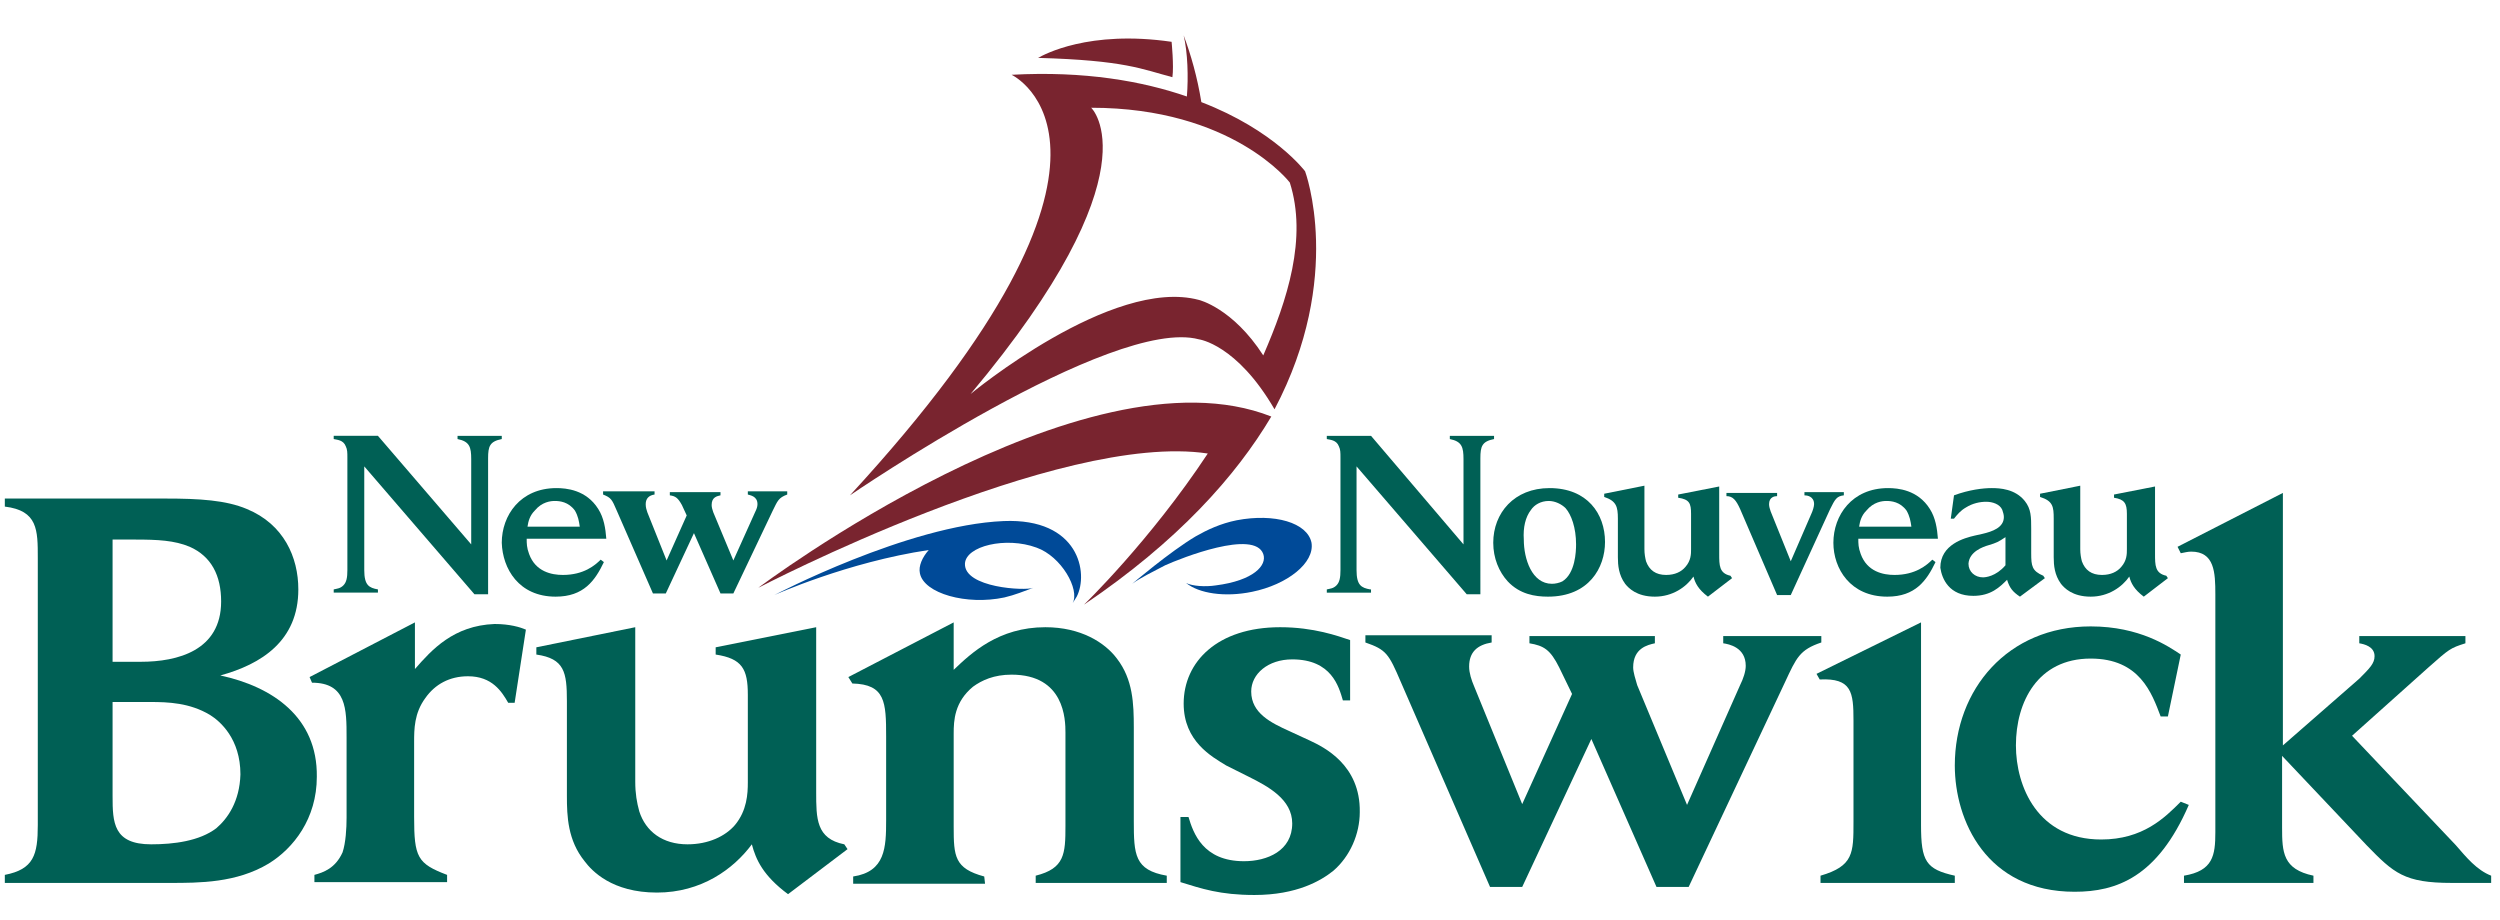
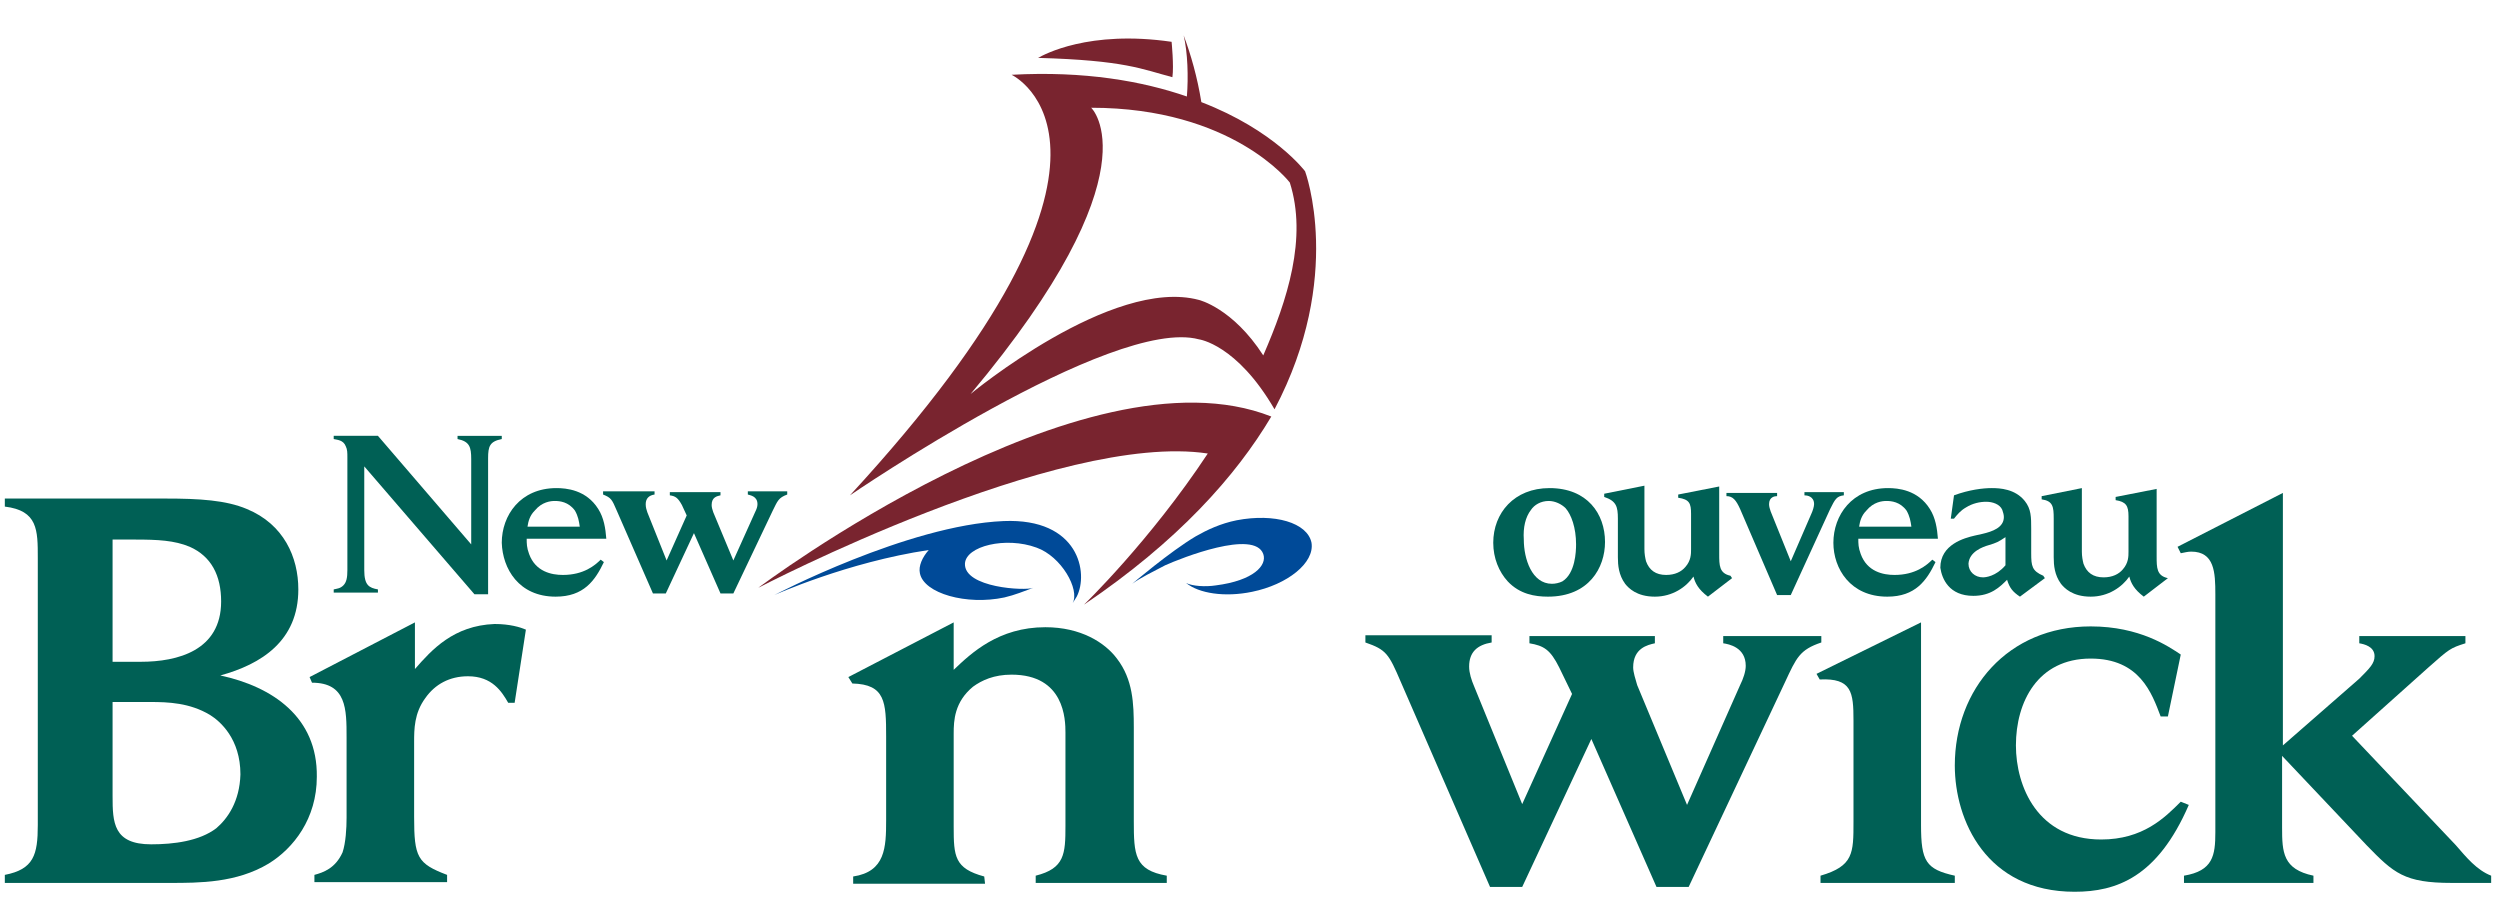
<svg xmlns="http://www.w3.org/2000/svg" version="1.1" id="Layer_2" x="0px" y="0px" viewBox="0 0 310.9 114.4" style="enable-background:new 0 0 310.9 114.4;" xml:space="preserve">
  <style type="text/css">
	.st0{fill:none;}
	.st1{fill:#006055;}
	.st2{fill:#004A98;}
	.st3{fill:#79242F;}
</style>
  <path class="st0" d="M237,63.5c-0.7-1.1-1.8-1.2-2.5-1.2c-0.5,0-1.6,0.1-2.5,1.2c-0.6,0.7-0.7,1.4-0.9,2h6.5  C237.6,64.8,237.5,64.2,237,63.5z" />
-   <path class="st0" d="M246.7,71.9c0.3,0,1.5-0.1,2.8-1.5v-3.5c-0.8,0.5-1.1,0.7-2.1,1c-0.7,0.2-2.5,0.8-2.5,2.4  C244.9,71.1,245.6,71.9,246.7,71.9z" />
  <path class="st0" d="M27.5,74.7c0-3.2-1.2-5.6-3.9-6.8c-1.9-0.8-4.1-0.9-6.8-0.9H14v15.1h3.6C22.2,82.2,27.5,80.8,27.5,74.7z" />
  <path class="st0" d="M71.5,63.5c-0.7-1.1-1.8-1.2-2.5-1.2c-0.5,0-1.6,0.1-2.5,1.2c-0.6,0.7-0.7,1.4-0.9,2H72  C72,64.8,71.9,64.2,71.5,63.5z" />
  <path class="st0" d="M192.9,72.6c0.4,0,0.9-0.1,1.3-0.3c1.7-1,1.7-3.6,1.7-4.6c0-2-0.6-3.7-1.3-4.5c-0.5-0.5-1.2-0.9-2.1-0.9  c-1,0-1.8,0.6-2.2,1.1c-0.7,0.9-1,2.2-1,3.6C189.4,69.5,190.4,72.6,192.9,72.6z" />
  <path class="st0" d="M26,88.9c-2.5-1.6-5.2-1.6-7.4-1.6H14v11.6c0,3.3,0.1,6,4.8,6c2.7,0,6-0.4,8.1-2c1.5-1.2,3-3.3,3-6.6  C29.8,91.9,27.3,89.7,26,88.9z" />
  <path class="st1" d="M216.4,63.3l4.6,10.7h1.7l4.9-10.7c0.6-1.2,0.8-1.6,1.7-1.7v-0.4h-4.9v0.4c0.3,0,1.2,0.1,1.2,1.1  c0,0.3-0.2,0.9-0.3,1.1l-2.6,6l-2.5-6.2c-0.1-0.3-0.2-0.6-0.2-0.9c0-0.9,0.7-1,1-1v-0.4h-6.3v0.4C215.5,61.7,215.9,62.2,216.4,63.3z  " />
  <path class="st1" d="M27.4,84c5.1-1.4,9.7-4.3,9.7-10.7c0-4-1.8-8.1-6.4-10c-2.6-1.1-5.9-1.3-10.1-1.3H0.6v1  c4.1,0.5,4.1,2.9,4.1,6.4v33.2c0,3.7-0.5,5.5-4.1,6.2v1h20.5c3.7,0,8.3,0,12.3-2.4c3.1-1.9,6-5.6,6-10.8  C39.5,89.2,33.9,85.4,27.4,84z M14,67.1h2.8c2.8,0,4.9,0.1,6.8,0.9c2.7,1.2,3.9,3.6,3.9,6.8c0,6.1-5.4,7.5-10,7.5H14V67.1z   M26.9,103c-2.1,1.6-5.3,2-8.1,2c-4.7,0-4.8-2.7-4.8-6V87.3h4.7c2.2,0,4.9,0.1,7.4,1.6c1.3,0.8,3.8,3,3.8,7.4  C29.8,99.7,28.3,101.8,26.9,103z" />
  <path class="st1" d="M51.6,83.2v-5.8l-13.1,6.8l0.3,0.7c4.3,0,4.3,3.3,4.3,6.8v10c0,1.3-0.1,3.1-0.5,4.3c-0.9,2-2.4,2.5-3.5,2.8v0.9  h16.5v-0.9c-3.7-1.4-4.1-2.2-4.1-7.2v-9.3c0-1.6,0-3.6,1.4-5.5c1.2-1.7,3-2.7,5.3-2.7c3,0,4.2,1.9,5,3.3h0.8l1.4-9.1  c-0.7-0.3-2-0.7-3.9-0.7C56.4,77.8,53.7,80.8,51.6,83.2z" />
-   <path class="st1" d="M101.5,98.5V78L89,80.5v0.9c3.3,0.5,4,1.8,4,5v10.9c0,1.4-0.1,3.5-1.6,5.3c-1.2,1.4-3.3,2.4-5.9,2.4  c-3.1,0-5.2-1.6-6-4.1c-0.3-1.1-0.5-2.2-0.5-3.7V78l-12.3,2.5v0.9c3.5,0.5,3.8,2.2,3.8,5.8v11.8c0,2.5,0.1,5.5,2.2,8.1  c0.9,1.2,3.4,3.9,9,3.9c5.5,0,9.5-2.9,11.8-6c0.5,1.9,1.4,3.9,4.5,6.2l7.4-5.6L105,105C101.5,104.3,101.5,101.8,101.5,98.5z" />
  <path class="st1" d="M141,102.1V90.5c0-3-0.1-6-2.1-8.6c-1.5-2-4.5-3.9-8.9-3.9c-5.8,0-9.2,3.2-11.4,5.3v-5.9l-13.1,6.8l0.5,0.8  c4.1,0.1,4.2,2.3,4.2,6.6V102c0,3.4-0.1,6.4-4.1,7v0.9h16.4l-0.1-0.9c-3.7-1-3.8-2.5-3.8-6.2V91.2c0-1.6,0.1-3.9,2.4-5.8  c1.1-0.8,2.6-1.5,4.8-1.5c6.6,0,6.7,5.6,6.7,7.2v11.6c0,3.5-0.1,5.3-3.7,6.2v0.9h16.3v-0.9C141.1,108.2,141,106.3,141,102.1z" />
-   <path class="st1" d="M162.9,92.1l-2.6-1.2c-2.2-1-4.7-2.2-4.7-4.9c0-2.2,2.1-4,5.1-4c4.9,0,5.8,3.4,6.3,5.1h0.9v-7.5  c-1.5-0.5-4.5-1.6-8.7-1.6c-7.8,0-12,4.3-12,9.5c0,4.7,3.5,6.6,5.3,7.7l2.8,1.4c2.4,1.2,5.4,2.8,5.4,5.8c0,3.4-3.1,4.7-6,4.7  c-5.1,0-6.3-3.5-6.9-5.5h-1v8.1c2.6,0.8,4.9,1.6,9.2,1.6c5.3,0,8.3-1.8,9.8-3c2.1-1.8,3.3-4.6,3.3-7.3  C169.2,95.1,164.6,92.9,162.9,92.1z" />
  <path class="st1" d="M226.4,79.1h-12.1v0.9c0.7,0.1,2.8,0.5,2.8,2.8c0,0.7-0.3,1.6-0.7,2.4l-6.6,14.9l-6.2-14.9  c-0.2-0.7-0.5-1.6-0.5-2.2c0-2.4,1.8-2.8,2.7-3v-0.9h-15.6v0.9c1.8,0.3,2.6,0.8,3.7,3l1.6,3.3l-6.2,13.7l-6-14.7  c-0.3-0.7-0.6-1.6-0.6-2.4c0-1.8,1-2.7,2.8-3v-0.9h-15.7v0.9c2.6,0.9,2.9,1.4,4.4,4.9l11.1,25.5h4l8.6-18.4l8.1,18.4h4l12-25.5  c1.4-3,1.8-4,4.5-4.9V79.1z" />
  <path class="st1" d="M76.7,63.5l4.5,10.3h1.6l3.5-7.5l3.3,7.5h1.6l4.9-10.3c0.6-1.2,0.7-1.6,1.8-2v-0.4H93v0.4  c0.3,0.1,1.2,0.2,1.2,1.2c0,0.3-0.1,0.6-0.3,1l-2.7,6l-2.5-6c-0.1-0.3-0.2-0.6-0.2-0.9c0-1,0.7-1.1,1.1-1.2v-0.4h-6.3v0.4  c0.7,0.1,1,0.3,1.5,1.2l0.6,1.3l-2.5,5.6l-2.4-6c-0.1-0.3-0.2-0.6-0.2-1c0-0.7,0.4-1.1,1.1-1.2v-0.4h-6.4v0.4  C76,61.9,76.1,62.1,76.7,63.5z" />
  <path class="st1" d="M238.9,102.6V77.4l-13,6.4l0.4,0.7c4-0.2,4.2,1.6,4.2,5.1v12.6c0,3.9,0,5.5-4.1,6.7v0.9h16.7v-0.9  C239.5,108.1,238.9,107.1,238.9,102.6z" />
  <path class="st1" d="M271.2,99.7c-2,2-4.7,4.7-9.9,4.7c-7.9,0-10.6-6.6-10.6-11.7c0-5.4,2.7-10.8,9.3-10.8c6.1,0,7.6,4.3,8.7,7.2  h0.9l1.6-7.7c-1.5-1-5.1-3.5-11.2-3.5c-10.3,0-16.9,7.8-16.9,17.3c0,6.8,3.9,15.7,14.9,15.7c5.2,0,10.3-1.8,14.2-10.8L271.2,99.7z" />
  <path class="st1" d="M305.4,105.1l-12.9-13.6l9.5-8.5c2.6-2.3,2.7-2.4,4.6-3v-0.9h-13.2v0.9c0.6,0.1,1.9,0.4,1.9,1.6  c0,0.9-0.6,1.5-1.9,2.8l-9.5,8.3V61.3L270.8,68l0.4,0.8c0.5-0.1,0.9-0.2,1.3-0.2c2.9,0,3,2.6,3,5.3v29.6c0,2.9-0.3,4.8-3.9,5.4v0.9  h16.1v-0.9c-3.8-0.8-3.9-2.9-3.9-6V94l10.5,11.1c3.4,3.5,4.7,4.7,10.6,4.7h4.9v-0.9C308,108.2,306.7,106.6,305.4,105.1z" />
-   <path class="st1" d="M170.4,73.3c-1.1-0.2-1.7-0.5-1.7-2.4V58l13.7,15.9h1.7V57c0-1.5,0.2-2.1,1.7-2.4v-0.4h-5.5v0.4  c1.5,0.3,1.7,1,1.7,2.5v10.6l-11.5-13.5h-5.5v0.4c0.4,0.1,1.2,0.1,1.5,0.9c0.2,0.4,0.2,0.8,0.2,1.4v14c0,0.9-0.1,1.5-0.5,1.9  c-0.4,0.4-0.8,0.4-1.2,0.5v0.4h5.5V73.3z" />
  <path class="st1" d="M47,73.3c-1.1-0.2-1.7-0.5-1.7-2.4V58L59,73.9h1.7V57c0-1.5,0.2-2.1,1.7-2.4v-0.4h-5.5v0.4  c1.5,0.3,1.7,1,1.7,2.5v10.6L47,54.2h-5.5v0.4c0.4,0.1,1.2,0.1,1.5,0.9c0.2,0.4,0.2,0.8,0.2,1.4v14c0,0.9-0.1,1.5-0.5,1.9  c-0.4,0.4-0.8,0.4-1.2,0.5v0.4H47V73.3z" />
  <path class="st1" d="M187.5,72.3c1.5,1.6,3.4,1.9,5,1.9c5.1,0,7.1-3.6,7.1-6.8c0-3.5-2.2-6.7-6.9-6.7c-4.4,0-7,3.1-7,6.8  C185.7,69.4,186.4,71.1,187.5,72.3z M190.4,63.4c0.4-0.6,1.2-1.1,2.2-1.1c0.8,0,1.6,0.4,2.1,0.9c0.7,0.8,1.3,2.4,1.3,4.5  c0,0.9-0.1,3.6-1.7,4.6c-0.4,0.2-0.9,0.3-1.3,0.3c-2.5,0-3.5-3.1-3.5-5.5C189.4,65.6,189.7,64.3,190.4,63.4z" />
  <path class="st1" d="M201.2,64.5v4.8c0,1,0.1,2.2,0.9,3.3c0.4,0.5,1.4,1.6,3.7,1.6c2.2,0,3.9-1.2,4.8-2.5c0.2,0.8,0.6,1.6,1.8,2.5  l3-2.3l-0.2-0.3c-1.4-0.3-1.4-1.3-1.4-2.7v-8.4l-5.1,1v0.4c1.4,0.2,1.6,0.7,1.6,2v4.4c0,0.6,0,1.4-0.7,2.2c-0.5,0.6-1.3,1-2.4,1  c-1.3,0-2.1-0.6-2.5-1.7c-0.1-0.4-0.2-0.9-0.2-1.5v-7.9l-5,1v0.4C201,62.3,201.2,63,201.2,64.5z" />
  <path class="st1" d="M234.7,74.2c3.5,0,4.9-2,6-4.3l-0.4-0.3c-0.7,0.7-2.1,1.9-4.7,1.9c-1.4,0-3.4-0.4-4.2-2.6  c-0.3-0.8-0.3-1.3-0.3-1.9h9.9c-0.1-1.3-0.3-2.6-1-3.7c-1.5-2.4-4-2.6-5.2-2.6c-4.5,0-6.8,3.4-6.8,6.8  C228,70.7,230.1,74.2,234.7,74.2z M232.1,63.5c0.9-1.1,2-1.2,2.5-1.2c0.6,0,1.7,0.1,2.5,1.2c0.4,0.7,0.5,1.3,0.6,2h-6.5  C231.3,64.8,231.5,64.1,232.1,63.5z" />
  <path class="st1" d="M69.1,74.2c3.5,0,4.9-2,6-4.3l-0.4-0.3c-0.7,0.7-2.1,1.9-4.7,1.9c-1.4,0-3.4-0.4-4.2-2.6  c-0.3-0.8-0.3-1.3-0.3-1.9h9.9c-0.1-1.3-0.3-2.6-1-3.7c-1.5-2.4-4-2.6-5.2-2.6c-4.5,0-6.8,3.4-6.8,6.8  C62.5,70.7,64.5,74.2,69.1,74.2z M66.5,63.5c0.9-1.1,2-1.2,2.5-1.2c0.6,0,1.7,0.1,2.5,1.2c0.4,0.7,0.5,1.3,0.6,2h-6.5  C65.7,64.8,65.9,64.1,66.5,63.5z" />
  <path class="st1" d="M245.4,74.1c2.2,0,3.3-1.1,4.2-2c0.3,1,0.7,1.5,1.6,2.1l3.1-2.3l-0.2-0.3c-1.4-0.6-1.5-1.2-1.5-2.8v-3  c0-1.5,0-2.5-0.8-3.5c-1.2-1.5-3.1-1.6-4.1-1.6c-1.1,0-2.8,0.2-4.7,0.9l-0.4,2.9h0.4c0.4-0.5,0.8-1,1.5-1.4c0.8-0.5,1.7-0.7,2.5-0.7  c0.8,0,1.7,0.3,2,1c0.1,0.3,0.2,0.6,0.2,0.9c0,1.3-1.4,1.8-2.7,2.1l-0.9,0.2c-1.3,0.3-4.3,1.1-4.3,4C241.5,72,242.4,74.1,245.4,74.1  z M247.3,67.8c1-0.3,1.2-0.4,2.1-1v3.5c-1.2,1.4-2.5,1.5-2.8,1.5c-1,0-1.8-0.7-1.8-1.7C244.9,68.6,246.6,68,247.3,67.8z" />
-   <path class="st1" d="M255.4,64.5v4.8c0,1,0.1,2.2,0.9,3.3c0.4,0.5,1.4,1.6,3.7,1.6c2.2,0,3.9-1.2,4.8-2.5c0.2,0.8,0.6,1.6,1.8,2.5  l3-2.3l-0.2-0.3c-1.4-0.3-1.4-1.3-1.4-2.7v-8.4l-5.1,1v0.4c1.3,0.2,1.6,0.7,1.6,2v4.4c0,0.6,0,1.4-0.7,2.2c-0.5,0.6-1.3,1-2.4,1  c-1.3,0-2.1-0.6-2.5-1.7c-0.1-0.4-0.2-0.9-0.2-1.5v-7.9l-5,1v0.4C255.3,62.3,255.4,63,255.4,64.5z" />
+   <path class="st1" d="M255.4,64.5v4.8c0,1,0.1,2.2,0.9,3.3c0.4,0.5,1.4,1.6,3.7,1.6c2.2,0,3.9-1.2,4.8-2.5c0.2,0.8,0.6,1.6,1.8,2.5  l3-2.3c-1.4-0.3-1.4-1.3-1.4-2.7v-8.4l-5.1,1v0.4c1.3,0.2,1.6,0.7,1.6,2v4.4c0,0.6,0,1.4-0.7,2.2c-0.5,0.6-1.3,1-2.4,1  c-1.3,0-2.1-0.6-2.5-1.7c-0.1-0.4-0.2-0.9-0.2-1.5v-7.9l-5,1v0.4C255.3,62.3,255.4,63,255.4,64.5z" />
  <g>
    <path class="st2" d="M124.8,64.8C112.9,65.3,96.3,74,96.3,74s9.1-4.1,19.2-5.6c-0.8,0.9-1.3,2-1.1,2.9c0.5,2.5,5.8,4,10.5,3   c1.3-0.3,2.5-0.8,3.6-1.2c-1,0.4-8.6,0-8.5-3c0.1-2.2,5.1-3.4,8.9-2c3.1,1.1,5.4,5.2,4.5,6.9c0.2-0.3,0.3-0.5,0.5-0.8   C135.4,71.3,134.2,64.4,124.8,64.8z" />
    <path class="st2" d="M163.1,67.5c-0.5-2.5-4.6-3.7-9.3-2.8c-2,0.4-3.7,1.2-5.1,2c-3.2,1.9-7.9,5.9-7.9,5.9c1.1-0.8,2.6-1.5,4.1-2.3   c2-0.9,11.1-4.5,12.2-1.4c0.5,1.4-1.2,3.3-5.9,3.9c-1.3,0.2-2.9,0.1-3.7-0.3c1.6,1.3,4.8,1.8,8.2,1.1   C160.1,72.7,163.5,70,163.1,67.5z" />
  </g>
  <path class="st0" d="M135.6,13.5c0,0,8.3,7.8-15,35.6c0,0,17.5-14.6,28.4-11.7c0,0,4.3,1,8,6.9c3-7,5.5-14.7,3.3-21.5  C160.4,22.8,153.2,13.5,135.6,13.5z" />
  <path class="st3" d="M94.3,73.1c0,0,37.4-19.5,55.9-16.7c-7.2,10.9-15.4,18.8-15.4,18.8c11.7-7.9,18.9-16,23.3-23.4  C134.8,42.6,94.3,73.1,94.3,73.1z" />
  <path class="st3" d="M162.3,21.3c0,0-3.8-5.1-12.9-8.6c-0.5-3.1-1.3-5.9-2.2-8.3c0.5,2.1,0.6,5.2,0.4,7.6  c-5.5-1.9-12.7-3.2-21.8-2.7c0,0,19.6,9.2-20.1,52.3c0,0,32.6-22.3,43.4-19.4c0,0,4.7,0.6,9.4,8.7C167.2,34.4,162.3,21.3,162.3,21.3  z M157.1,44.2c-3.8-5.9-8-6.9-8-6.9c-10.8-2.9-28.4,11.7-28.4,11.7c23.3-27.8,15-35.6,15-35.6c17.6,0,24.7,9.3,24.7,9.3  C162.6,29.6,160.1,37.3,157.1,44.2z" />
  <path class="st3" d="M145.7,5.2c-10.3-1.5-15.9,1.6-16.6,2c10.8,0.3,12.9,1.4,16.7,2.4C146,8.2,145.7,5.2,145.7,5.2z" />
</svg>